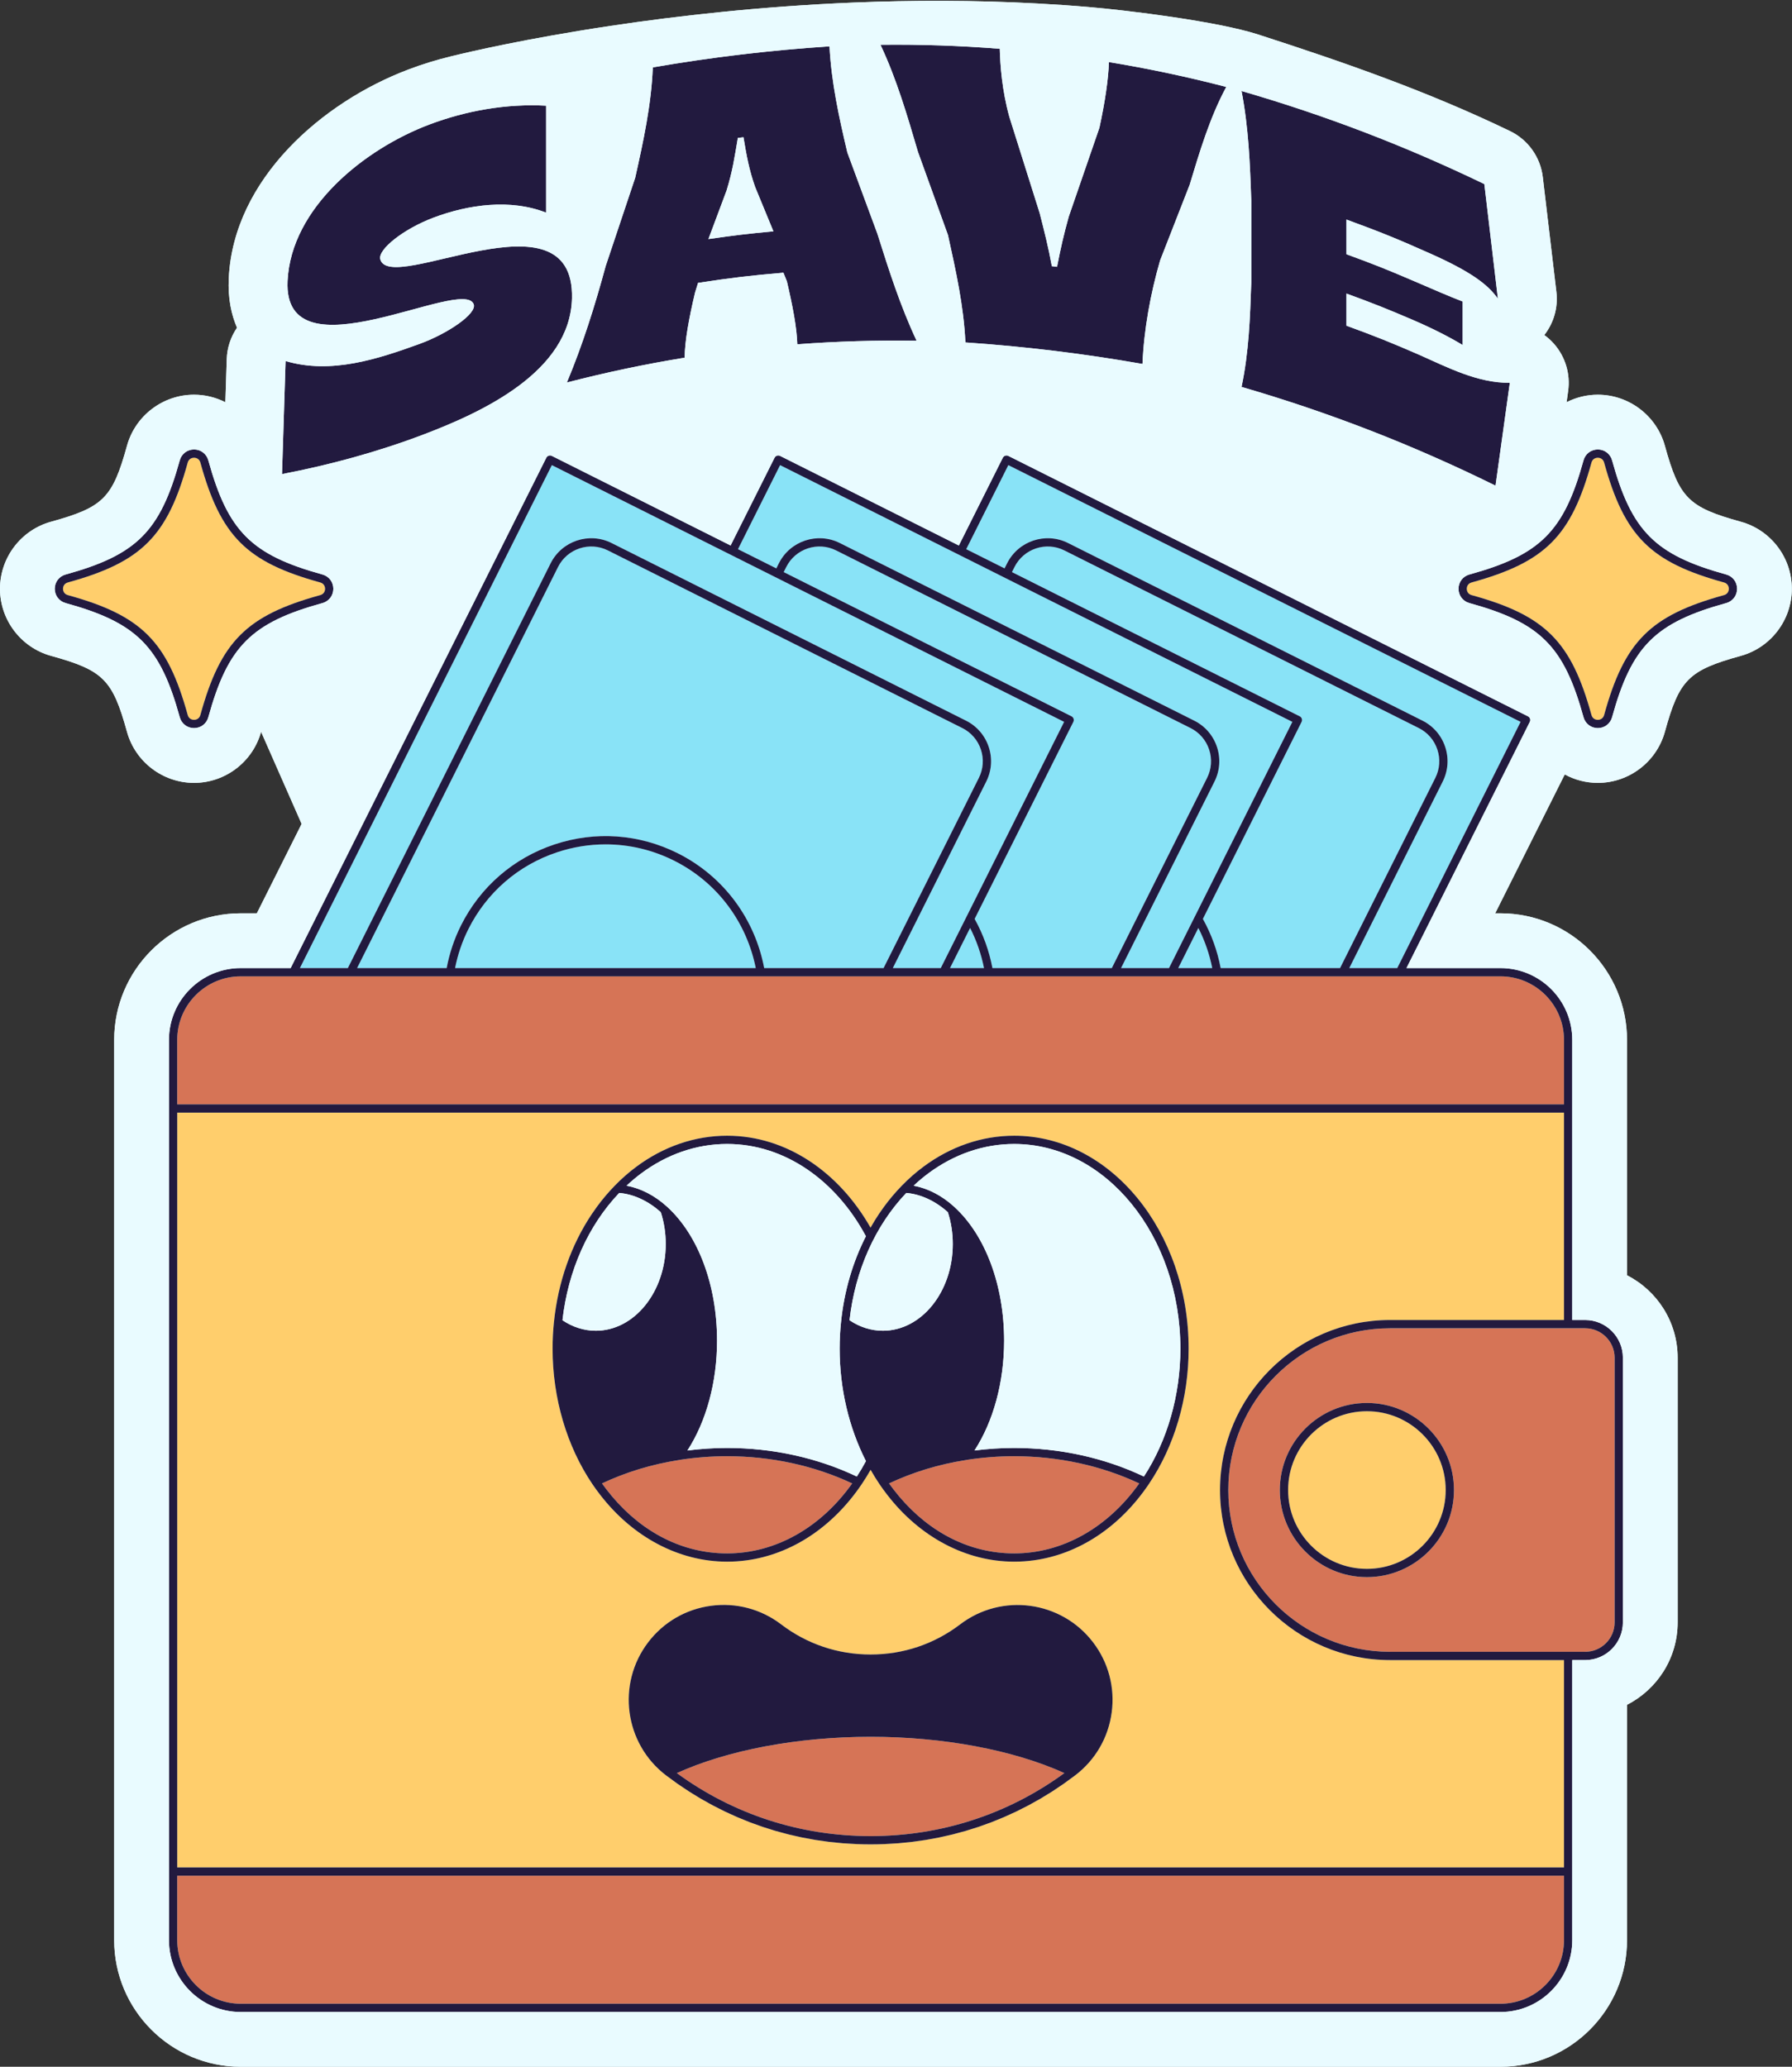
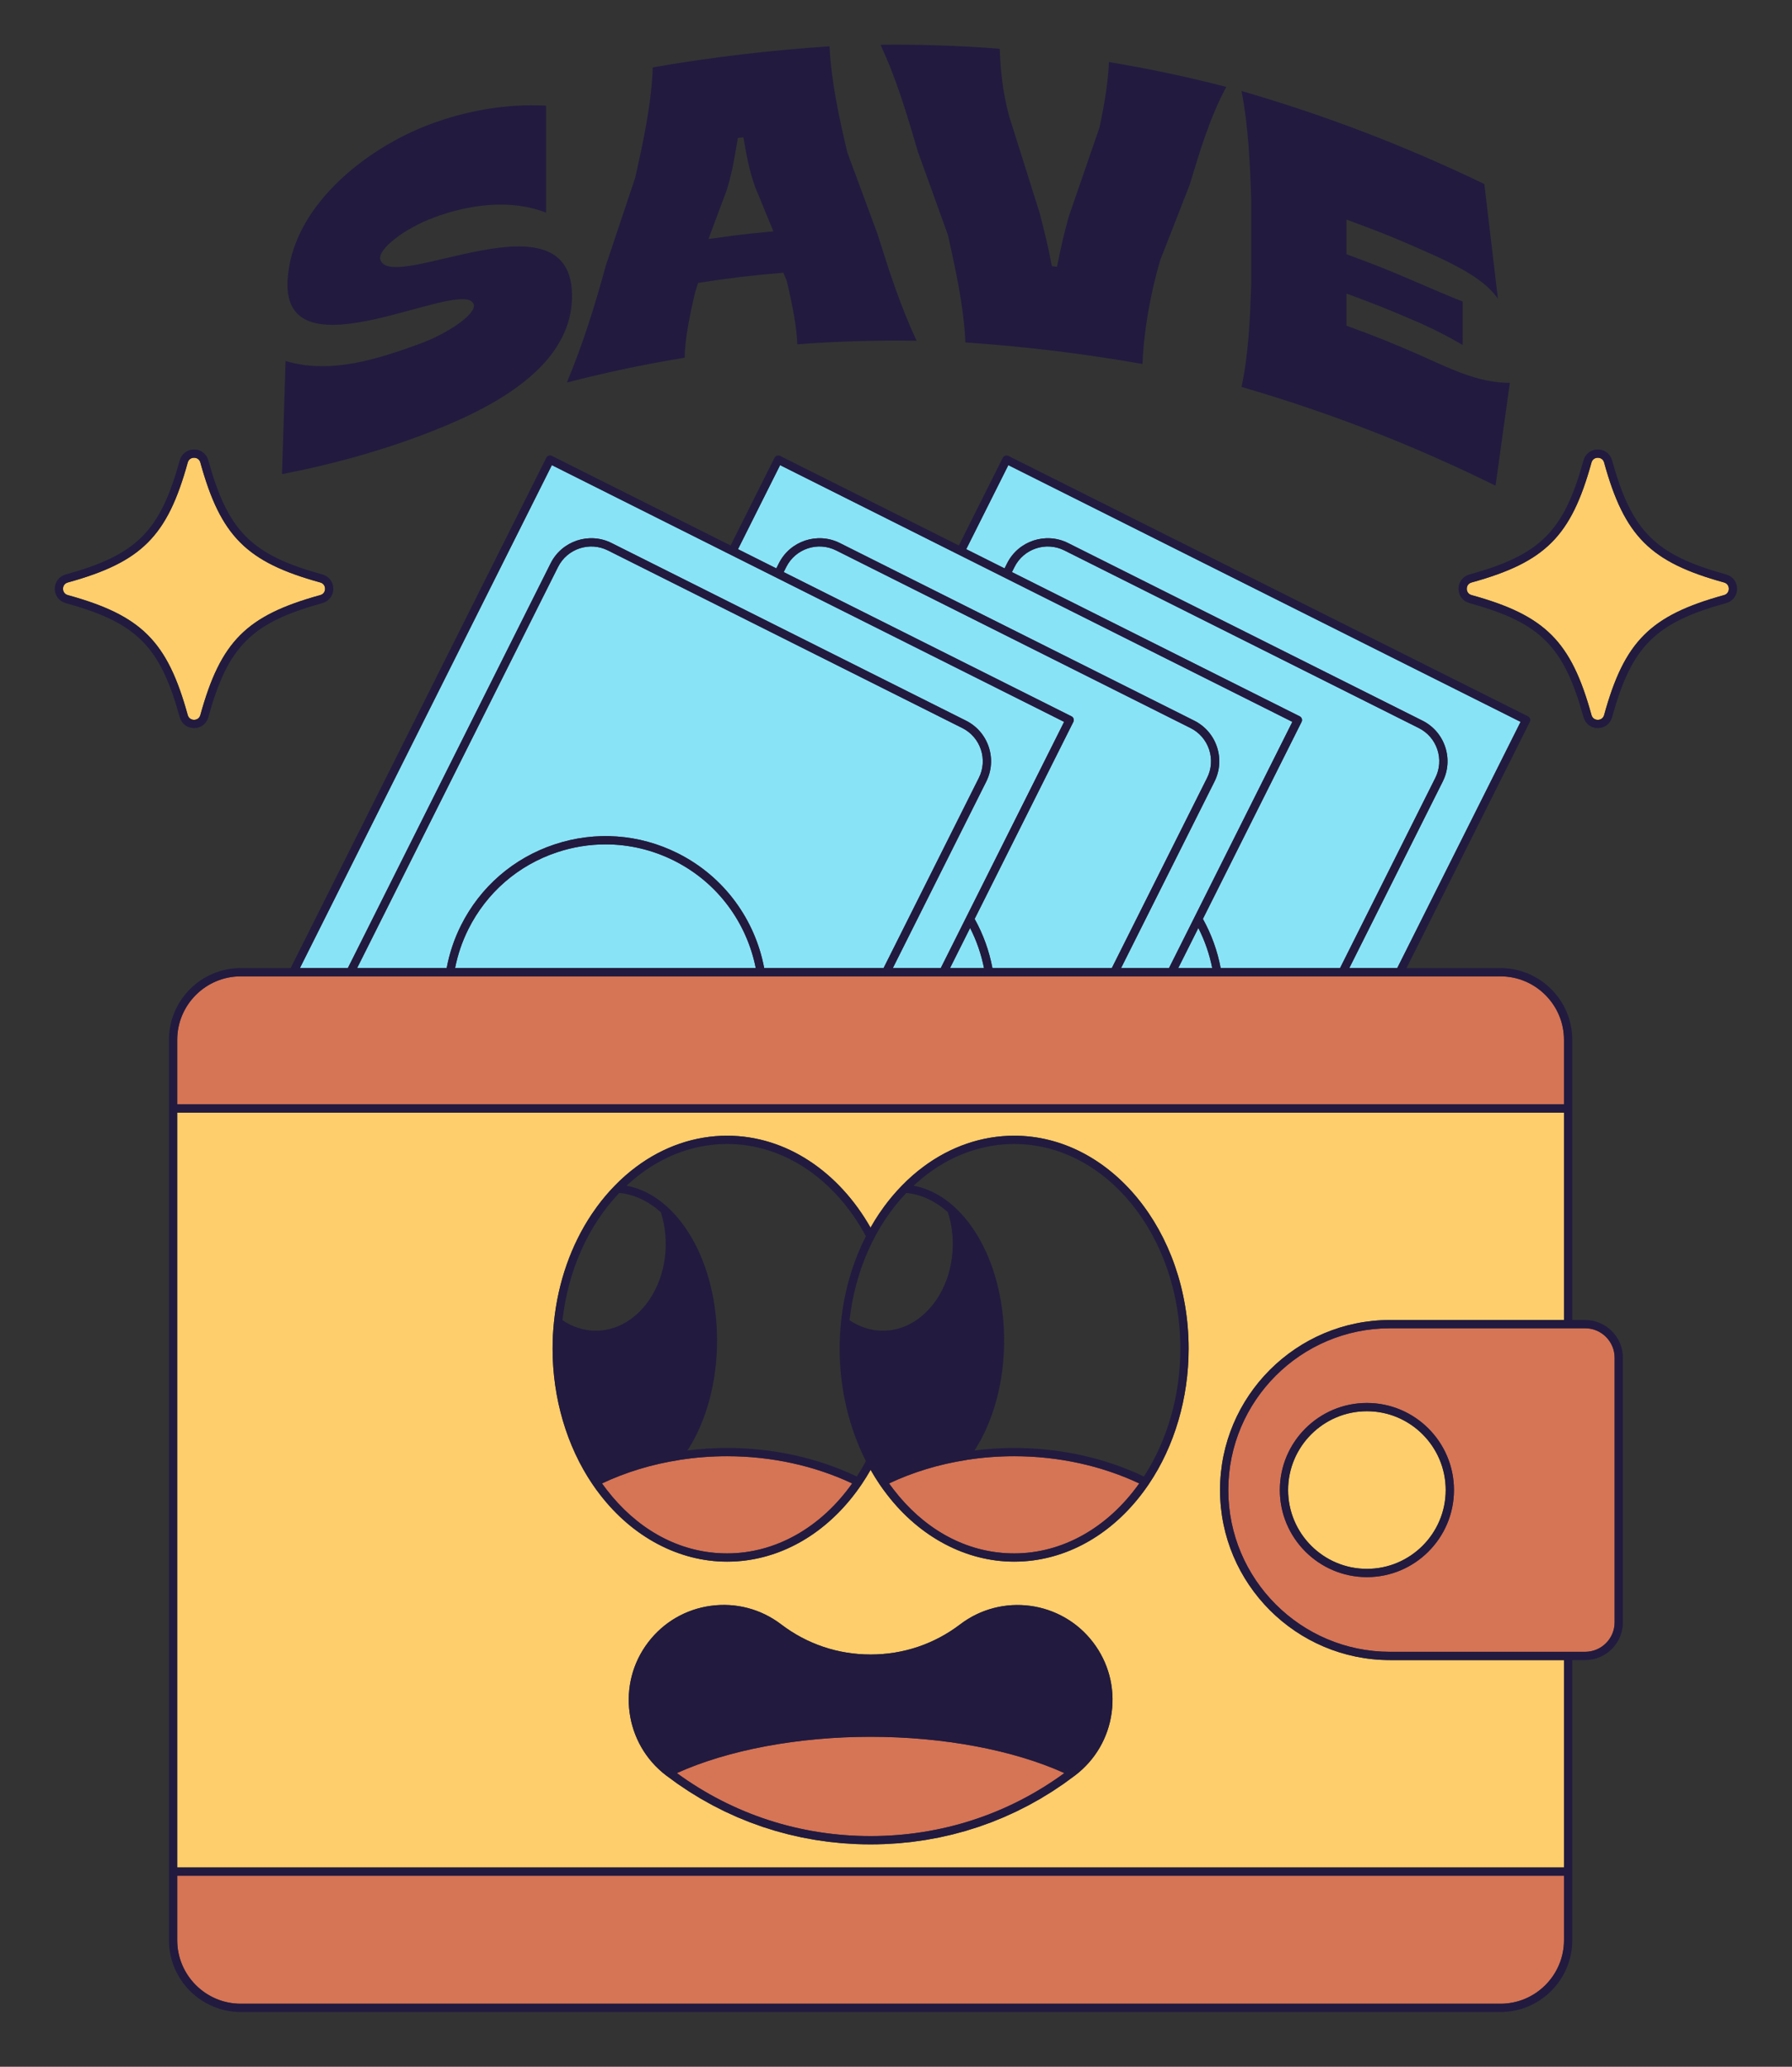
<svg xmlns="http://www.w3.org/2000/svg" height="500.2" preserveAspectRatio="xMidYMid meet" version="1.0" viewBox="0.0 -0.2 433.8 500.2" width="433.8" zoomAndPan="magnify">
  <rect x="0.0" y="-0.2" width="433.8" height="500.2" fill="#333333" stroke="none" />
  <g id="change1_1">
-     <path d="M433.759,142.301c0,7.545-5.084,14.226-12.353,16.23c-12.658,3.497-14.891,5.73-18.378,18.378 c-2.015,7.279-8.685,12.363-16.24,12.363c-2.86,0-5.597-0.732-8.001-2.043l-16.839,33.611h1.273 c16.896,0,30.637,13.741,30.637,30.627v56.978c7.27,3.706,12.258,11.261,12.258,19.956v64.039c0,8.705-4.989,16.25-12.258,19.956 v56.969c0,16.896-13.741,30.637-30.637,30.637H58.28c-16.886,0-30.637-13.741-30.637-30.637V251.467 c0-16.886,13.75-30.627,30.637-30.627h3.896l10.843-21.639l-9.817-22.292c-2.005,7.279-8.676,12.363-16.23,12.363 c-7.545,0-14.226-5.084-16.231-12.354c-3.497-12.658-5.73-14.891-18.378-18.388C5.084,156.526,0,149.845,0,142.301 c0-7.555,5.084-14.226,12.354-16.231c12.657-3.497,14.891-5.73,18.388-18.388c2.005-7.279,8.685-12.354,16.231-12.354 c2.698,0,5.283,0.656,7.583,1.825l0.333-10.424c0.086-2.756,0.969-5.398,2.49-7.612c-1.349-3.107-2.243-7.061-1.996-12.011 c1.15-23.985,22.673-42.639,43.494-50.488c3.383-1.283,6.852-2.347,10.349-3.193c0,0,0.162-0.038,0.466-0.114 c0.085-0.018,0.181-0.047,0.285-0.066c3.297-0.808,17.266-4.105,37.963-7.203c16.116-2.414,36.31-4.704,58.717-5.626 c14.102-0.57,29.078-0.608,44.463,0.228c4.077,0.219,8.182,0.494,12.306,0.846c9.493,0.789,31.327,3.49,41.089,6.643 c20.951,6.766,41.099,13.779,60.998,23.377c4.39,2.109,7.393,6.319,7.963,11.156c1.102,9.255,2.195,18.511,3.288,27.767 c0.456,3.839-0.665,7.565-2.927,10.453c0.856,0.618,1.644,1.33,2.357,2.138c2.737,3.117,3.991,7.27,3.421,11.384 c-0.124,0.912-0.257,1.824-0.38,2.737c2.29-1.16,4.865-1.815,7.555-1.815c7.555,0,14.226,5.084,16.24,12.354 c3.487,12.658,5.721,14.891,18.378,18.388C428.685,128.075,433.759,134.746,433.759,142.301z" fill="#E9FBFF" />
-   </g>
+     </g>
  <g id="change2_1">
    <path d="M368.098,174.508l-29.858,59.589h-11.609l22.612-45.129c1.316-2.626,1.53-5.607,0.604-8.395 c-0.926-2.787-2.883-5.046-5.509-6.362l-85.787-42.984c-5.419-2.712-12.04-0.516-14.755,4.905l-0.617,1.231l-9.279-4.649 l10.192-20.34L368.098,174.508z M347.455,188.071c1.077-2.148,1.252-4.587,0.494-6.867c-0.758-2.28-2.358-4.128-4.506-5.204 l-85.787-42.985c-4.434-2.22-9.85-0.422-12.072,4.014l-0.617,1.23l69.668,34.908c0.494,0.248,0.694,0.849,0.446,1.343 l-23.893,47.686c2.068,3.71,3.52,7.734,4.304,11.901h28.901L347.455,188.071z M293.453,234.096c-0.67-3.373-1.799-6.643-3.363-9.708 l-4.865,9.708H293.453z M188.842,112.373l-10.192,20.34l9.279,4.649l0.617-1.231c2.716-5.421,9.336-7.621,14.756-4.905 l85.787,42.984c2.626,1.316,4.583,3.575,5.509,6.362c0.926,2.787,0.712,5.769-0.604,8.395l-22.613,45.129h11.609l29.858-59.589 L188.842,112.373z M292.204,188.071c1.077-2.148,1.252-4.587,0.494-6.867s-2.358-4.128-4.506-5.204l-85.787-42.985 c-4.436-2.221-9.851-0.421-12.072,4.014l-0.617,1.23l69.668,34.908c0.494,0.248,0.694,0.849,0.446,1.343l-23.894,47.686 c2.068,3.71,3.519,7.734,4.304,11.901h28.901L292.204,188.071z M238.202,234.096c-0.67-3.373-1.799-6.643-3.363-9.708l-4.864,9.708 H238.202z M133.591,112.373L72.599,234.096h11.609l49.087-97.965c2.716-5.421,9.337-7.621,14.756-4.905l85.787,42.984 c2.626,1.316,4.583,3.575,5.509,6.362c0.926,2.787,0.712,5.769-0.604,8.395l-22.613,45.129h11.609l29.858-59.589L133.591,112.373z M213.892,234.096l23.061-46.025c1.077-2.148,1.252-4.587,0.494-6.867c-0.758-2.28-2.358-4.128-4.506-5.204l-85.787-42.985 c-4.436-2.221-9.851-0.421-12.072,4.014l-48.637,97.068h21.682c0.655-3.509,1.793-6.985,3.47-10.332 c4.68-9.341,12.718-16.3,22.632-19.595c9.914-3.297,20.518-2.533,29.858,2.146c11.345,5.685,18.719,16.178,20.904,27.78H213.892z M182.951,234.096c-2.159-10.862-9.115-20.658-19.759-25.991c-5.238-2.625-10.896-3.951-16.59-3.951 c-3.939,0-7.895,0.634-11.742,1.913c-9.408,3.127-17.034,9.73-21.475,18.594c-1.533,3.059-2.591,6.231-3.223,9.436H182.951z" fill="#89E3F7" />
  </g>
  <g id="change3_1">
    <path d="M42.902,453.76h335.703v15.607c0,8.48-6.899,15.38-15.38,15.38H58.282c-8.48,0-15.38-6.9-15.38-15.38V453.76 z M363.224,236.096H58.282c-8.48,0-15.38,6.896-15.38,15.371v15.607h335.703v-15.607 C378.605,242.992,371.705,236.096,363.224,236.096z M390.862,328.401v64.041c0,3.933-3.2,7.132-7.132,7.132h-47.236 c-21.589,0-39.152-17.563-39.152-39.152c0-21.589,17.564-39.152,39.152-39.152h47.236 C387.662,321.269,390.862,324.468,390.862,328.401z M351.97,360.422c0-11.621-9.455-21.076-21.076-21.076 c-11.621,0-21.076,9.455-21.076,21.076s9.455,21.076,21.076,21.076C342.515,381.498,351.97,372.043,351.97,360.422z M206.292,358.822c-9.171-4.312-19.613-6.586-30.28-6.586c-3.8,0-7.64,0.295-11.416,0.877c-0.048,0.016-0.098,0.027-0.149,0.035 c-6.603,1.021-12.896,2.929-18.724,5.673c0.357,0.5,0.723,0.989,1.104,1.478c7.19,9.348,16.748,14.754,27.104,15.394 c0.69,0.042,1.384,0.064,2.081,0.064C187.658,375.757,198.635,369.601,206.292,358.822z M275.782,358.822 c-9.17-4.312-19.612-6.586-30.279-6.586c-3.8,0-7.64,0.295-11.416,0.877c-0.048,0.016-0.098,0.027-0.149,0.035 c-6.602,1.021-12.895,2.929-18.724,5.673c0.358,0.5,0.723,0.989,1.104,1.478c7.19,9.348,16.748,14.754,27.104,15.394 c0.69,0.042,1.384,0.064,2.081,0.064C257.148,375.757,268.125,369.601,275.782,358.822z M163.847,428.926 c13.659,9.983,29.84,15.249,46.907,15.249c17.065,0,33.247-5.267,46.907-15.25c-12.353-5.595-29.325-8.784-46.907-8.784 C193.192,420.141,176.22,423.332,163.847,428.926z" fill="#D67456" />
  </g>
  <g id="change4_1">
    <path d="M42.902,269.075V451.76h335.703v-50.186h-42.111c-22.691,0-41.152-18.461-41.152-41.152 s18.461-41.152,41.152-41.152h42.111v-50.194H42.902z M269.108,414.281c-0.82,6.081-3.961,11.479-8.841,15.199h-0.001 c-0.027,0.021-0.056,0.041-0.085,0.06c-0.599,0.457-1.21,0.891-1.819,1.329c-0.294,0.212-0.581,0.434-0.878,0.642 c-0.633,0.443-1.278,0.865-1.921,1.289c-0.285,0.188-0.565,0.387-0.852,0.571c-0.633,0.406-1.276,0.789-1.918,1.176 c-0.307,0.185-0.609,0.382-0.917,0.562c-0.641,0.375-1.291,0.728-1.94,1.084c-0.318,0.175-0.631,0.361-0.952,0.531 c-0.689,0.366-1.387,0.71-2.085,1.055c-0.288,0.143-0.572,0.297-0.862,0.436c-0.724,0.348-1.457,0.672-2.19,0.998 c-0.271,0.121-0.537,0.251-0.81,0.369c-0.691,0.298-1.392,0.573-2.091,0.851c-0.321,0.127-0.637,0.267-0.96,0.39 c-0.708,0.271-1.424,0.519-2.139,0.77c-0.32,0.112-0.635,0.236-0.957,0.344c-0.689,0.232-1.385,0.44-2.081,0.653 c-0.355,0.108-0.705,0.229-1.061,0.333c-0.667,0.194-1.341,0.365-2.013,0.543c-0.39,0.103-0.777,0.218-1.169,0.315 c-0.791,0.196-1.589,0.368-2.387,0.54c-0.278,0.06-0.554,0.131-0.833,0.188c-0.8,0.164-1.607,0.303-2.413,0.443 c-0.282,0.049-0.562,0.109-0.844,0.155c-0.753,0.122-1.511,0.22-2.268,0.321c-0.342,0.046-0.68,0.103-1.023,0.145 c-0.654,0.079-1.314,0.135-1.971,0.199c-0.451,0.043-0.898,0.1-1.351,0.136c-0.63,0.051-1.265,0.078-1.899,0.114 c-0.484,0.027-0.965,0.067-1.45,0.087c-1.121,0.045-2.246,0.067-3.374,0.067c-1.129,0-2.254-0.023-3.375-0.067 c-0.507-0.02-1.009-0.061-1.514-0.091c-0.612-0.036-1.226-0.062-1.835-0.11c-0.472-0.038-0.939-0.096-1.41-0.142 c-0.638-0.062-1.278-0.116-1.913-0.193c-0.332-0.04-0.659-0.096-0.99-0.14c-0.769-0.102-1.538-0.202-2.301-0.327 c-0.264-0.043-0.525-0.099-0.789-0.145c-0.825-0.143-1.65-0.286-2.468-0.453c-0.324-0.066-0.645-0.148-0.968-0.219 c-0.752-0.163-1.505-0.324-2.252-0.509c-0.43-0.107-0.855-0.232-1.283-0.345c-0.634-0.168-1.27-0.329-1.899-0.512 c-0.378-0.11-0.751-0.238-1.127-0.354c-0.673-0.206-1.348-0.408-2.015-0.632c-0.321-0.108-0.636-0.232-0.956-0.344 c-0.715-0.251-1.432-0.499-2.14-0.77c-0.322-0.124-0.639-0.263-0.96-0.39c-0.699-0.278-1.399-0.553-2.091-0.851 c-0.272-0.117-0.538-0.248-0.809-0.368c-0.733-0.326-1.467-0.65-2.191-0.998c-0.29-0.139-0.574-0.293-0.862-0.436 c-0.698-0.345-1.396-0.689-2.085-1.055c-0.32-0.17-0.633-0.356-0.952-0.531c-0.649-0.356-1.3-0.709-1.94-1.084 c-0.309-0.181-0.611-0.378-0.918-0.562c-0.641-0.387-1.285-0.771-1.917-1.176c-0.278-0.178-0.548-0.371-0.824-0.552 c-0.653-0.43-1.307-0.858-1.95-1.308c-0.275-0.192-0.541-0.399-0.814-0.595c-0.63-0.453-1.262-0.903-1.882-1.375 c-0.03-0.019-0.059-0.039-0.085-0.06h0c-10.074-7.681-12.023-22.124-4.345-32.196c3.713-4.881,9.107-8.023,15.187-8.846 c6.09-0.822,12.141,0.774,17.032,4.502c6.261,4.765,13.744,7.283,21.641,7.283c7.911,0,15.401-2.518,21.662-7.284 c10.073-7.68,24.516-5.73,32.196,4.345C268.332,402.164,269.929,408.201,269.108,414.281z M278.099,358.989 c-7.049,10.436-17.027,16.978-27.892,18.45c-1.552,0.211-3.122,0.317-4.705,0.317c-11.614,0-22.825-5.915-30.76-16.227 c0-0.001-0.001-0.001-0.001-0.001c-0.324-0.415-0.637-0.83-0.943-1.251c-0.306-0.421-0.605-0.849-0.903-1.29 c-0.757-1.118-1.47-2.274-2.143-3.461c-0.673,1.188-1.387,2.344-2.144,3.463c-7.05,10.436-17.027,16.978-27.892,18.45 c-1.552,0.211-3.122,0.317-4.705,0.317c-11.614,0-22.825-5.915-30.76-16.227c0-0.001-0.001-0.001-0.001-0.001 c-0.324-0.415-0.636-0.83-0.943-1.251c-0.306-0.421-0.605-0.849-0.903-1.29c-6.215-9.186-9.638-20.828-9.638-32.781 c0-2.2,0.114-4.391,0.34-6.511c0.991-9.637,4.171-18.62,9.137-26.04c0.414-0.618,0.84-1.226,1.279-1.822 c1.315-1.789,2.74-3.474,4.268-5.043c1.631-1.686,3.391-3.233,5.226-4.597c6.606-4.924,14.212-7.526,21.995-7.526 c14.377,0,27.093,8.818,34.724,22.249c0.632-1.115,1.294-2.206,1.999-3.261c0.414-0.618,0.84-1.226,1.279-1.822 c1.315-1.789,2.74-3.474,4.268-5.043c1.631-1.686,3.39-3.232,5.225-4.597c6.607-4.924,14.213-7.526,21.996-7.526 c23.289,0,42.235,23.12,42.235,51.539C287.738,338.159,284.315,349.801,278.099,358.989z M349.97,360.422 c0,10.518-8.558,19.076-19.076,19.076c-10.518,0-19.076-8.558-19.076-19.076c0-10.519,8.558-19.076,19.076-19.076 C341.412,341.345,349.97,349.903,349.97,360.422z M418.508,142.299c0,0.585-0.305,1.293-1.161,1.529 c-17.86,4.928-24.1,11.168-29.028,29.028c-0.236,0.855-0.945,1.16-1.529,1.16c-0.584,0-1.293-0.305-1.529-1.16 c-4.928-17.86-11.168-24.101-29.028-29.028c-0.856-0.236-1.161-0.944-1.161-1.529c0-0.584,0.305-1.292,1.161-1.528 c17.86-4.928,24.1-11.168,29.028-29.028c0.236-0.856,0.945-1.16,1.529-1.16c0.584,0,1.292,0.305,1.529,1.16 c4.928,17.86,11.168,24.101,29.028,29.028C418.202,141.007,418.508,141.715,418.508,142.299z M48.502,172.856 c-0.236,0.855-0.945,1.16-1.529,1.16c-0.584,0-1.293-0.305-1.529-1.16c-4.928-17.86-11.168-24.101-29.028-29.028 c-0.856-0.236-1.161-0.944-1.161-1.529c0-0.584,0.305-1.292,1.161-1.528c17.86-4.928,24.1-11.168,29.028-29.028 c0.236-0.856,0.945-1.16,1.529-1.16c0.584,0,1.292,0.305,1.529,1.16c4.928,17.86,11.168,24.101,29.028,29.028 c0.855,0.236,1.161,0.944,1.161,1.528c0,0.585-0.305,1.293-1.161,1.529C59.67,148.756,53.431,154.996,48.502,172.856z" fill="#FFCE6C" />
  </g>
  <g id="change5_1">
    <path d="M102.504,104.969c-10.998,4.179-22.685,7.367-34.235,9.572c0.288-9.121,0.576-18.242,0.865-27.363 c10.975,3.271,22.349-0.494,32.37-4.124c6.886-2.495,13.991-7.351,13.17-9.613c-2.506-6.901-46.219,18.409-45.059-5.647 c0.859-17.808,18.732-31.975,34.29-37.843c8.94-3.373,18.712-5.1,28.288-4.569c0,8.628,0,17.256,0,25.885 c-8.641-3.394-18.816-1.973-27.285,1.222c-7.215,2.722-13.506,7.698-12.847,10.076c2.424,8.756,47.065-17.563,46.4,9.443 C138.021,89.799,116.692,99.578,102.504,104.969z M137.227,92.376c3.824-9.127,6.802-18.62,9.388-28.165 c2.855-8.587,4.286-12.864,7.152-21.384c1.974-8.829,3.896-17.641,4.262-26.718c14.237-2.465,28.36-4.146,42.773-5.09 c0.45,8.753,2.31,17.199,4.322,25.695c2.909,7.832,4.364,11.764,7.275,19.663c2.764,8.78,5.564,17.543,9.492,25.892 c-9.633-0.151-19.273,0.135-28.881,0.858c-0.105-3.982-1.158-9.428-2.525-15.248c-0.337-0.832-0.505-1.247-0.841-2.078 c-8.287,0.713-12.424,1.205-20.661,2.462c-0.293,0.945-0.439,1.418-0.732,2.363c-1.463,6.161-2.507,11.857-2.507,15.745 C156.152,87.935,146.634,89.94,137.227,92.376z M171.492,57.659c6.278-0.906,9.427-1.28,15.733-1.871 c-1.766-4.295-2.648-6.437-4.413-10.707c-1.469-4.139-2.099-7.646-2.834-12.061c-0.546,0.064-0.818,0.096-1.364,0.163 c-0.839,4.91-1.259,7.927-2.725,12.722C174.129,50.593,173.25,52.945,171.492,57.659z M229.485,56.698 c1.888,8.566,3.819,17.178,4.215,25.977c14.452,0.982,28.606,2.703,42.868,5.21c0.335-8.288,1.954-17.097,4.261-25.039 c2.865-7.351,4.294-11.009,7.148-18.293c2.441-8.076,4.855-16.237,8.87-23.713c-9.371-2.438-18.853-4.446-28.407-6.017 c-0.105,3.973-0.939,9.666-2.298,15.898c-2.483,7.176-4.959,14.354-7.428,21.535c-1.257,4.54-1.886,7.325-2.83,12.119 c-0.503-0.062-0.755-0.093-1.258-0.153c-0.839-4.602-1.783-8.293-2.938-12.819c-2.44-7.782-4.892-15.56-7.355-23.334 c-1.787-6.499-2.209-12.462-2.314-16.459c-9.604-0.762-19.243-1.086-28.877-0.973c3.917,8.303,6.485,17.129,9.07,25.907 C225.12,44.571,226.576,48.602,229.485,56.698z M300.546,93.443c21.389,6.223,41.503,14.048,61.484,23.896 c1.156-8.298,2.311-16.597,3.463-24.896c-7.756,0.09-15.023-3.709-22.011-6.808c-6.95-3.021-10.46-4.424-17.537-7.012v-7.776 c6.473,2.368,9.687,3.642,16.055,6.372c4.647,1.993,9.055,4.236,12.078,6.093V72.774c-3.022-1.141-7.43-3.077-12.078-5.07 c-6.368-2.73-9.581-4.005-16.055-6.373v-8.39c8.202,3,12.266,4.646,20.296,8.228c9.644,4.303,13.956,7.443,16.366,10.938 c-1.093-9.254-2.188-18.508-3.284-27.761c-19.127-9.219-38.386-16.605-58.778-22.521c1.695,8.769,2.06,17.64,2.358,26.538v19.848 C302.615,76.669,302.316,85.132,300.546,93.443z M370.333,174.51l-29.857,59.587h22.748c9.583,0,17.38,7.793,17.38,17.371v67.802 h3.124c5.036,0,9.132,4.097,9.132,9.132v64.041c0,5.035-4.097,9.132-9.132,9.132h-3.124v67.793c0,9.583-7.797,17.38-17.38,17.38 H58.282c-9.583,0-17.38-7.797-17.38-17.38V251.468c0-9.578,7.796-17.371,17.38-17.371h12.081l61.888-123.514 c0.119-0.237,0.327-0.417,0.579-0.501c0.251-0.083,0.526-0.063,0.763,0.055l43.27,21.681l10.64-21.234 c0.119-0.237,0.327-0.417,0.579-0.501c0.252-0.083,0.527-0.063,0.763,0.055l43.27,21.681l10.64-21.234 c0.119-0.237,0.327-0.417,0.579-0.501c0.252-0.083,0.527-0.063,0.763,0.055l125.793,63.03 C370.381,173.415,370.581,174.015,370.333,174.51z M390.862,328.401c0-3.933-3.2-7.132-7.132-7.132h-47.236 c-21.589,0-39.152,17.564-39.152,39.152c0,21.589,17.564,39.152,39.152,39.152h47.236c3.933,0,7.132-3.199,7.132-7.132V328.401z M378.605,319.269v-50.194H42.902V451.76h335.703v-50.186h-42.111c-22.691,0-41.152-18.461-41.152-41.152 s18.461-41.152,41.152-41.152H378.605z M378.605,453.76H42.902v15.607c0,8.48,6.899,15.38,15.38,15.38h304.943 c8.481,0,15.38-6.9,15.38-15.38V453.76z M378.605,251.468c0-8.476-6.899-15.371-15.38-15.371H58.282 c-8.48,0-15.38,6.896-15.38,15.371v15.607h335.703V251.468z M110.162,234.096h72.789c-2.159-10.862-9.115-20.658-19.759-25.991 c-5.238-2.625-10.896-3.951-16.59-3.951c-3.939,0-7.895,0.634-11.742,1.913c-9.408,3.127-17.034,9.73-21.475,18.594 C111.852,227.719,110.794,230.892,110.162,234.096z M184.991,234.096h28.901l23.061-46.025c1.077-2.148,1.252-4.587,0.494-6.867 c-0.758-2.28-2.358-4.128-4.506-5.204l-85.787-42.985c-4.436-2.221-9.851-0.421-12.072,4.014l-48.637,97.068h21.682 c0.655-3.509,1.793-6.985,3.47-10.332c4.68-9.341,12.718-16.3,22.632-19.595c9.914-3.297,20.518-2.533,29.858,2.146 C175.432,212.001,182.806,222.494,184.991,234.096z M234.839,224.388l-4.864,9.708h8.228 C237.532,230.723,236.402,227.454,234.839,224.388z M240.242,234.096h28.901l23.061-46.025c1.077-2.148,1.252-4.587,0.494-6.867 s-2.358-4.128-4.506-5.204l-85.787-42.985c-4.436-2.221-9.851-0.421-12.072,4.014l-0.617,1.23l69.668,34.908 c0.494,0.248,0.694,0.849,0.446,1.343l-23.894,47.686C238.006,225.905,239.457,229.929,240.242,234.096z M290.09,224.388 l-4.865,9.708h8.228C292.783,230.723,291.653,227.454,290.09,224.388z M295.493,234.096h28.901l23.062-46.025 c1.077-2.148,1.252-4.587,0.494-6.867c-0.758-2.28-2.358-4.128-4.506-5.204l-85.787-42.985c-4.434-2.22-9.85-0.422-12.072,4.014 l-0.617,1.23l69.668,34.908c0.494,0.248,0.694,0.849,0.446,1.343l-23.893,47.686C293.257,225.905,294.708,229.929,295.493,234.096z M188.842,112.373l-10.192,20.34l9.279,4.649l0.617-1.231c2.716-5.421,9.336-7.621,14.756-4.905l85.787,42.984 c2.626,1.316,4.583,3.575,5.509,6.362c0.926,2.787,0.712,5.769-0.604,8.395l-22.613,45.129h11.609l29.858-59.589L188.842,112.373z M133.591,112.373L72.599,234.096h11.609l49.087-97.965c2.716-5.421,9.337-7.621,14.756-4.905l85.787,42.984 c2.626,1.316,4.583,3.575,5.509,6.362c0.926,2.787,0.712,5.769-0.604,8.395l-22.613,45.129h11.609l29.858-59.589L133.591,112.373z M338.24,234.096l29.858-59.589l-124.005-62.135l-10.192,20.34l9.279,4.649l0.617-1.231c2.715-5.421,9.336-7.617,14.755-4.905 l85.787,42.984c2.626,1.316,4.582,3.575,5.509,6.362c0.926,2.787,0.712,5.769-0.604,8.395l-22.612,45.129H338.24z M351.97,360.422 c0,11.621-9.455,21.076-21.076,21.076c-11.621,0-21.076-9.455-21.076-21.076s9.455-21.076,21.076-21.076 C342.515,339.345,351.97,348.801,351.97,360.422z M349.97,360.422c0-10.519-8.558-19.076-19.076-19.076 c-10.518,0-19.076,8.558-19.076,19.076c0,10.518,8.558,19.076,19.076,19.076C341.412,379.498,349.97,370.94,349.97,360.422z M287.738,326.206c0,11.953-3.423,23.596-9.639,32.783c-7.049,10.436-17.027,16.978-27.892,18.45 c-1.552,0.211-3.122,0.317-4.705,0.317c-11.614,0-22.825-5.915-30.76-16.227c0-0.001-0.001-0.001-0.001-0.001 c-0.324-0.415-0.637-0.83-0.943-1.251c-0.306-0.421-0.605-0.849-0.903-1.29c-0.757-1.118-1.47-2.274-2.143-3.461 c-0.673,1.188-1.387,2.344-2.144,3.463c-7.05,10.436-17.027,16.978-27.892,18.45c-1.552,0.211-3.122,0.317-4.705,0.317 c-11.614,0-22.825-5.915-30.76-16.227c0-0.001-0.001-0.001-0.001-0.001c-0.324-0.415-0.636-0.83-0.943-1.251 c-0.306-0.421-0.605-0.849-0.903-1.29c-6.215-9.186-9.638-20.828-9.638-32.781c0-2.2,0.114-4.391,0.34-6.511 c0.991-9.637,4.171-18.62,9.137-26.04c0.414-0.618,0.84-1.226,1.279-1.822c1.315-1.789,2.74-3.474,4.268-5.043 c1.631-1.686,3.391-3.233,5.226-4.597c6.606-4.924,14.212-7.526,21.995-7.526c14.377,0,27.093,8.818,34.724,22.249 c0.632-1.115,1.294-2.206,1.999-3.261c0.414-0.618,0.84-1.226,1.279-1.822c1.315-1.789,2.74-3.474,4.268-5.043 c1.631-1.686,3.39-3.232,5.225-4.597c6.607-4.924,14.213-7.526,21.996-7.526C268.791,274.667,287.738,297.787,287.738,326.206z M245.503,276.667c-7.349,0-14.542,2.466-20.801,7.131c-1.22,0.907-2.402,1.903-3.535,2.966c3.474,0.649,6.836,2.378,9.824,5.101 c7.565,6.896,12.081,19.018,12.081,32.426c0,9.982-2.598,19.511-7.172,26.56c3.19-0.401,6.409-0.614,9.604-0.614 c11.068,0,21.902,2.393,31.405,6.914c5.695-8.748,8.831-19.694,8.831-30.944C285.738,298.889,267.689,276.667,245.503,276.667z M275.782,358.822c-9.17-4.312-19.612-6.586-30.279-6.586c-3.8,0-7.64,0.295-11.416,0.877c-0.048,0.016-0.098,0.027-0.149,0.035 c-6.602,1.021-12.895,2.929-18.724,5.673c0.358,0.5,0.723,0.989,1.104,1.478c7.19,9.348,16.748,14.754,27.104,15.394 c0.69,0.042,1.384,0.064,2.081,0.064C257.148,375.757,268.125,369.601,275.782,358.822z M206.292,358.822 c-9.171-4.312-19.613-6.586-30.28-6.586c-3.8,0-7.64,0.295-11.416,0.877c-0.048,0.016-0.098,0.027-0.149,0.035 c-6.603,1.021-12.896,2.929-18.724,5.673c0.357,0.5,0.723,0.989,1.104,1.478c7.19,9.348,16.748,14.754,27.104,15.394 c0.69,0.042,1.384,0.064,2.081,0.064C187.658,375.757,198.635,369.601,206.292,358.822z M144.235,321.867 c9.33,0,16.921-9.409,16.921-20.976c0-2.692-0.402-5.289-1.196-7.721c-3.07-2.736-6.533-4.337-10.058-4.652 c-7.529,7.897-12.392,18.798-13.743,30.804C138.622,320.989,141.402,321.867,144.235,321.867z M209.622,353.417 c-4.13-8.116-6.364-17.562-6.364-27.212c0-2.197,0.115-4.388,0.34-6.511c0.764-7.427,2.835-14.461,6.015-20.695 c-7.203-13.441-19.572-22.333-33.601-22.333c-7.349,0-14.541,2.466-20.801,7.131c-1.221,0.906-2.402,1.903-3.536,2.966 c3.474,0.65,6.835,2.378,9.824,5.101c7.565,6.896,12.081,19.018,12.081,32.426c0,9.982-2.598,19.511-7.172,26.56 c3.19-0.401,6.409-0.614,9.604-0.614c11.067,0,21.902,2.393,31.405,6.914C208.202,355.946,208.937,354.7,209.622,353.417z M205.65,319.322c2.462,1.667,5.242,2.545,8.075,2.545c9.33,0,16.921-9.409,16.921-20.976c0-2.692-0.402-5.289-1.196-7.721 c-3.069-2.736-6.533-4.337-10.058-4.652C211.864,296.416,207.001,307.316,205.65,319.322z M264.612,397.284 c3.721,4.88,5.317,10.917,4.497,16.997c-0.82,6.081-3.961,11.479-8.841,15.199h-0.001c-0.027,0.021-0.056,0.041-0.085,0.06 c-0.599,0.457-1.21,0.891-1.819,1.329c-0.294,0.212-0.581,0.434-0.878,0.642c-0.633,0.443-1.278,0.865-1.921,1.289 c-0.285,0.188-0.565,0.387-0.852,0.571c-0.633,0.406-1.276,0.789-1.918,1.176c-0.307,0.185-0.609,0.382-0.917,0.562 c-0.641,0.375-1.291,0.728-1.94,1.084c-0.318,0.175-0.631,0.361-0.952,0.531c-0.689,0.366-1.387,0.71-2.085,1.055 c-0.288,0.143-0.572,0.297-0.862,0.436c-0.724,0.348-1.457,0.672-2.19,0.998c-0.271,0.121-0.537,0.251-0.81,0.369 c-0.691,0.298-1.392,0.573-2.091,0.851c-0.321,0.127-0.637,0.267-0.96,0.39c-0.708,0.271-1.424,0.519-2.139,0.77 c-0.32,0.112-0.635,0.236-0.957,0.344c-0.689,0.232-1.385,0.44-2.081,0.653c-0.355,0.108-0.705,0.229-1.061,0.333 c-0.667,0.194-1.341,0.365-2.013,0.543c-0.39,0.103-0.777,0.218-1.169,0.315c-0.791,0.196-1.589,0.368-2.387,0.54 c-0.278,0.06-0.554,0.131-0.833,0.188c-0.8,0.164-1.607,0.303-2.413,0.443c-0.282,0.049-0.562,0.109-0.844,0.155 c-0.753,0.122-1.511,0.22-2.268,0.321c-0.342,0.046-0.68,0.103-1.023,0.145c-0.654,0.079-1.314,0.135-1.971,0.199 c-0.451,0.043-0.898,0.1-1.351,0.136c-0.63,0.051-1.265,0.078-1.899,0.114c-0.484,0.027-0.965,0.067-1.45,0.087 c-1.121,0.045-2.246,0.067-3.374,0.067c-1.129,0-2.254-0.023-3.375-0.067c-0.507-0.02-1.009-0.061-1.514-0.091 c-0.612-0.036-1.226-0.062-1.835-0.11c-0.472-0.038-0.939-0.096-1.41-0.142c-0.638-0.062-1.278-0.116-1.913-0.193 c-0.332-0.04-0.659-0.096-0.99-0.14c-0.769-0.102-1.538-0.202-2.301-0.327c-0.264-0.043-0.525-0.099-0.789-0.145 c-0.825-0.143-1.65-0.286-2.468-0.453c-0.324-0.066-0.645-0.148-0.968-0.219c-0.752-0.163-1.505-0.324-2.252-0.509 c-0.43-0.107-0.855-0.232-1.283-0.345c-0.634-0.168-1.27-0.329-1.899-0.512c-0.378-0.11-0.751-0.238-1.127-0.354 c-0.673-0.206-1.348-0.408-2.015-0.632c-0.321-0.108-0.636-0.232-0.956-0.344c-0.715-0.251-1.432-0.499-2.14-0.77 c-0.322-0.124-0.639-0.263-0.96-0.39c-0.699-0.278-1.399-0.553-2.091-0.851c-0.272-0.117-0.538-0.248-0.809-0.368 c-0.733-0.326-1.467-0.65-2.191-0.998c-0.29-0.139-0.574-0.293-0.862-0.436c-0.698-0.345-1.396-0.689-2.085-1.055 c-0.32-0.17-0.633-0.356-0.952-0.531c-0.649-0.356-1.3-0.709-1.94-1.084c-0.309-0.181-0.611-0.378-0.918-0.562 c-0.641-0.387-1.285-0.771-1.917-1.176c-0.278-0.178-0.548-0.371-0.824-0.552c-0.653-0.43-1.307-0.858-1.95-1.308 c-0.275-0.192-0.541-0.399-0.814-0.595c-0.63-0.453-1.262-0.903-1.882-1.375c-0.03-0.019-0.059-0.039-0.085-0.06h0 c-10.074-7.681-12.023-22.124-4.345-32.196c3.713-4.881,9.107-8.023,15.187-8.846c6.09-0.822,12.141,0.774,17.032,4.502 c6.261,4.765,13.744,7.283,21.641,7.283c7.911,0,15.401-2.518,21.662-7.284C242.489,385.26,256.932,387.209,264.612,397.284z M210.754,420.141c-17.562,0-34.534,3.19-46.907,8.785c13.659,9.983,29.84,15.249,46.907,15.249c17.065,0,33.247-5.267,46.907-15.25 C245.307,423.331,228.336,420.141,210.754,420.141z M420.508,142.299c0,1.634-1.057,3.023-2.629,3.457 c-17.204,4.747-22.885,10.429-27.632,27.632c-0.434,1.572-1.823,2.629-3.457,2.629c-1.634,0-3.023-1.057-3.457-2.629 c-4.747-17.203-10.429-22.885-27.632-27.632c-1.572-0.434-2.629-1.823-2.629-3.457c0-1.633,1.057-3.022,2.629-3.456 c17.204-4.747,22.885-10.429,27.632-27.632c0.434-1.572,1.823-2.629,3.457-2.629c1.633,0,3.022,1.057,3.457,2.629 c4.747,17.203,10.429,22.885,27.632,27.632C419.451,139.276,420.508,140.666,420.508,142.299z M418.508,142.299 c0-0.584-0.305-1.292-1.161-1.528c-17.86-4.928-24.1-11.168-29.028-29.028c-0.236-0.856-0.945-1.16-1.529-1.16 c-0.584,0-1.293,0.305-1.529,1.16c-4.928,17.86-11.168,24.101-29.028,29.028c-0.856,0.236-1.161,0.944-1.161,1.528 c0,0.585,0.305,1.293,1.161,1.529c17.86,4.928,24.1,11.168,29.028,29.028c0.236,0.855,0.945,1.16,1.529,1.16 c0.584,0,1.292-0.305,1.529-1.16c4.928-17.86,11.168-24.101,29.028-29.028C418.202,143.592,418.508,142.884,418.508,142.299z M78.063,145.756c-17.204,4.747-22.886,10.429-27.633,27.632c-0.434,1.572-1.823,2.629-3.457,2.629 c-1.634,0-3.023-1.057-3.457-2.629c-4.747-17.203-10.429-22.885-27.632-27.632c-1.572-0.434-2.629-1.823-2.629-3.457 c0-1.633,1.057-3.022,2.629-3.456c17.204-4.747,22.885-10.429,27.632-27.632c0.434-1.572,1.823-2.629,3.457-2.629 c1.633,0,3.022,1.057,3.457,2.629c4.747,17.203,10.429,22.885,27.633,27.632c1.572,0.434,2.628,1.823,2.628,3.456 C80.691,143.932,79.635,145.322,78.063,145.756z M48.502,172.856c4.928-17.86,11.168-24.101,29.028-29.028 c0.855-0.236,1.161-0.944,1.161-1.529c0-0.584-0.305-1.292-1.161-1.528c-17.86-4.928-24.1-11.168-29.028-29.028 c-0.236-0.856-0.945-1.16-1.529-1.16c-0.584,0-1.293,0.305-1.529,1.16c-4.928,17.86-11.168,24.101-29.028,29.028 c-0.856,0.236-1.161,0.944-1.161,1.528c0,0.585,0.305,1.293,1.161,1.529c17.86,4.928,24.1,11.168,29.028,29.028 c0.236,0.855,0.945,1.16,1.529,1.16C47.557,174.016,48.266,173.712,48.502,172.856z" fill="#221A3F" />
  </g>
  <g id="change1_2">
-     <path d="M187.225,55.788c-6.306,0.591-9.455,0.965-15.733,1.871c1.758-4.714,2.637-7.065,4.398-11.755 c1.466-4.795,1.886-7.812,2.725-12.722c0.545-0.066,0.818-0.099,1.364-0.163c0.735,4.416,1.364,7.922,2.834,12.061 C184.577,49.351,185.459,51.493,187.225,55.788z M433.759,142.301c0,7.545-5.084,14.226-12.353,16.23 c-12.658,3.497-14.891,5.73-18.378,18.378c-2.015,7.279-8.685,12.363-16.24,12.363c-2.86,0-5.597-0.732-8.001-2.043l-16.839,33.611 h1.273c16.896,0,30.637,13.741,30.637,30.627v56.978c7.27,3.706,12.259,11.261,12.259,19.956v64.038 c0,8.705-4.989,16.25-12.259,19.956v56.969c0,16.896-13.741,30.637-30.637,30.637H58.28c-16.886,0-30.637-13.741-30.637-30.637 V251.467c0-16.886,13.75-30.627,30.637-30.627h3.896l10.843-21.639l-9.817-22.292c-2.005,7.279-8.676,12.363-16.23,12.363 c-7.545,0-14.226-5.084-16.231-12.354c-3.497-12.658-5.73-14.891-18.378-18.388C5.084,156.526,0,149.845,0,142.301 c0-7.555,5.084-14.226,12.354-16.231c12.657-3.497,14.891-5.73,18.388-18.388c2.005-7.279,8.685-12.354,16.231-12.354 c2.698,0,5.283,0.656,7.583,1.825l0.332-10.424c0.086-2.756,0.969-5.398,2.49-7.612c-1.349-3.107-2.243-7.061-1.996-12.011 c1.15-23.985,22.673-42.639,43.494-50.488c3.383-1.283,6.851-2.347,10.349-3.193c0,0,0.162-0.038,0.466-0.114 c0.085-0.019,0.18-0.047,0.285-0.066c3.297-0.808,17.266-4.105,37.963-7.203c16.116-2.414,36.31-4.704,58.717-5.626 c14.102-0.57,29.078-0.608,44.463,0.228c4.077,0.219,8.182,0.494,12.306,0.846c9.493,0.789,31.327,3.49,41.089,6.643 c20.951,6.766,41.099,13.779,60.998,23.376c4.39,2.109,7.393,6.319,7.963,11.156c1.103,9.255,2.195,18.511,3.288,27.767 c0.456,3.839-0.665,7.564-2.927,10.453c0.855,0.618,1.644,1.33,2.357,2.138c2.736,3.117,3.991,7.27,3.421,11.384 c-0.124,0.912-0.257,1.824-0.38,2.737c2.29-1.16,4.865-1.815,7.555-1.815c7.555,0,14.226,5.084,16.24,12.354 c3.487,12.658,5.721,14.891,18.378,18.388C428.685,128.075,433.759,134.746,433.759,142.301z M302.904,48.364v19.848 c-0.289,8.457-0.588,16.92-2.358,25.231c21.389,6.223,41.503,14.048,61.484,23.896c1.156-8.298,2.311-16.597,3.463-24.896 c-7.756,0.09-15.023-3.709-22.011-6.808c-6.95-3.021-10.46-4.424-17.537-7.012v-7.776c6.473,2.368,9.687,3.642,16.055,6.372 c4.647,1.993,9.055,4.236,12.078,6.093V72.774c-3.022-1.141-7.43-3.077-12.078-5.07c-6.368-2.73-9.581-4.005-16.055-6.373v-8.39 c8.202,3,12.266,4.646,20.296,8.228c9.644,4.303,13.956,7.443,16.366,10.938c-1.093-9.254-2.188-18.508-3.284-27.761 c-19.127-9.219-38.386-16.605-58.778-22.521C302.241,30.595,302.606,39.466,302.904,48.364z M213.14,10.635 c3.917,8.303,6.485,17.129,9.07,25.907c2.911,8.029,4.366,12.061,7.275,20.156c1.888,8.566,3.819,17.178,4.215,25.977 c14.452,0.982,28.606,2.703,42.868,5.21c0.335-8.288,1.954-17.097,4.261-25.039c2.865-7.351,4.294-11.009,7.148-18.293 c2.441-8.076,4.855-16.237,8.87-23.713c-9.371-2.438-18.853-4.446-28.407-6.017c-0.105,3.973-0.939,9.666-2.298,15.898 c-2.483,7.176-4.959,14.354-7.428,21.535c-1.257,4.54-1.886,7.325-2.83,12.119c-0.503-0.062-0.755-0.093-1.258-0.153 c-0.839-4.602-1.783-8.293-2.938-12.819c-2.44-7.782-4.892-15.56-7.355-23.334c-1.787-6.499-2.209-12.462-2.314-16.459 C232.413,10.846,222.774,10.522,213.14,10.635z M146.615,64.212c-2.586,9.544-5.564,19.038-9.388,28.165 c9.407-2.437,18.925-4.441,28.516-6.005c0-3.888,1.044-9.584,2.507-15.745c0.292-0.946,0.439-1.419,0.732-2.363 c8.238-1.256,12.374-1.749,20.661-2.462c0.336,0.831,0.505,1.246,0.841,2.078c1.367,5.82,2.42,11.266,2.525,15.248 c9.607-0.724,19.247-1.01,28.881-0.858c-3.928-8.349-6.728-17.112-9.492-25.892c-2.91-7.898-4.365-11.831-7.275-19.663 c-2.011-8.496-3.871-16.941-4.322-25.695c-14.413,0.945-28.536,2.625-42.773,5.09c-0.365,9.077-2.287,17.889-4.262,26.718 C150.901,51.348,149.47,55.625,146.615,64.212z M68.269,114.541c11.55-2.205,23.236-5.393,34.235-9.572 c14.188-5.392,35.517-15.171,35.955-32.963c0.665-27.006-43.976-0.687-46.4-9.443c-0.658-2.377,5.633-7.354,12.847-10.076 c8.47-3.195,18.645-4.615,27.285-1.222c0-8.628,0-17.256,0-25.885c-9.576-0.531-19.348,1.196-28.288,4.569 c-15.557,5.869-33.431,20.035-34.29,37.843c-1.16,24.057,42.552-1.254,45.059,5.647c0.821,2.262-6.284,7.118-13.17,9.613 c-10.021,3.63-21.395,7.395-32.37,4.124C68.846,96.299,68.557,105.42,68.269,114.541z M78.063,145.756 c1.572-0.434,2.628-1.823,2.628-3.457c0-1.633-1.056-3.022-2.628-3.456c-17.204-4.747-22.886-10.429-27.633-27.632 c-0.434-1.572-1.823-2.629-3.457-2.629c-1.634,0-3.023,1.057-3.457,2.629c-4.747,17.203-10.429,22.885-27.632,27.632 c-1.572,0.434-2.629,1.823-2.629,3.456c0,1.634,1.057,3.023,2.629,3.457c17.204,4.747,22.885,10.429,27.632,27.632 c0.434,1.572,1.823,2.629,3.457,2.629c1.633,0,3.022-1.057,3.457-2.629C55.177,156.184,60.859,150.503,78.063,145.756z M369.887,173.167l-125.793-63.03c-0.236-0.118-0.511-0.138-0.763-0.055c-0.251,0.084-0.46,0.264-0.579,0.501l-10.64,21.234 l-43.27-21.681c-0.236-0.118-0.511-0.138-0.763-0.055c-0.251,0.084-0.46,0.264-0.579,0.501l-10.64,21.234l-43.27-21.681 c-0.237-0.118-0.512-0.138-0.763-0.055c-0.251,0.084-0.46,0.264-0.579,0.501L70.362,234.096H58.282 c-9.583,0-17.38,7.793-17.38,17.371v217.899c0,9.583,7.796,17.38,17.38,17.38h304.943c9.583,0,17.38-7.797,17.38-17.38v-67.793 h3.124c5.036,0,9.132-4.097,9.132-9.132v-64.041c0-5.035-4.097-9.132-9.132-9.132h-3.124v-67.802c0-9.578-7.797-17.371-17.38-17.371 h-22.748l29.857-59.587C370.581,174.015,370.381,173.415,369.887,173.167z M420.508,142.299c0-1.633-1.057-3.022-2.629-3.456 c-17.204-4.747-22.885-10.429-27.632-27.632c-0.434-1.572-1.823-2.629-3.457-2.629c-1.634,0-3.023,1.057-3.457,2.629 c-4.747,17.203-10.429,22.885-27.632,27.632c-1.572,0.434-2.629,1.823-2.629,3.456c0,1.634,1.057,3.023,2.629,3.457 c17.204,4.747,22.885,10.429,27.632,27.632c0.434,1.572,1.823,2.629,3.457,2.629c1.633,0,3.022-1.057,3.457-2.629 c4.747-17.203,10.429-22.885,27.632-27.632C419.451,145.322,420.508,143.932,420.508,142.299z M203.258,326.206 c0-2.197,0.115-4.388,0.34-6.511c0.764-7.427,2.835-14.461,6.015-20.695c-7.203-13.441-19.572-22.333-33.601-22.333 c-7.349,0-14.541,2.466-20.801,7.131c-1.221,0.906-2.402,1.903-3.536,2.966c3.474,0.65,6.835,2.378,9.824,5.101 c7.565,6.896,12.081,19.018,12.081,32.426c0,9.982-2.598,19.511-7.172,26.56c3.19-0.401,6.409-0.614,9.604-0.614 c11.067,0,21.902,2.393,31.405,6.914c0.784-1.204,1.519-2.449,2.204-3.732C205.492,345.301,203.258,335.856,203.258,326.206z M144.235,321.867c9.33,0,16.921-9.409,16.921-20.976c0-2.692-0.402-5.289-1.196-7.721c-3.07-2.736-6.533-4.337-10.058-4.652 c-7.529,7.897-12.392,18.798-13.743,30.804C138.622,320.989,141.402,321.867,144.235,321.867z M245.503,276.667 c-7.349,0-14.542,2.466-20.801,7.131c-1.22,0.907-2.402,1.903-3.535,2.966c3.474,0.649,6.836,2.378,9.824,5.101 c7.565,6.896,12.081,19.018,12.081,32.426c0,9.982-2.598,19.511-7.172,26.56c3.19-0.401,6.409-0.614,9.604-0.614 c11.068,0,21.902,2.393,31.405,6.914c5.695-8.748,8.831-19.694,8.831-30.944C285.738,298.889,267.689,276.667,245.503,276.667z M205.65,319.322c2.462,1.667,5.242,2.545,8.075,2.545c9.33,0,16.921-9.409,16.921-20.976c0-2.692-0.402-5.289-1.196-7.721 c-3.069-2.736-6.533-4.337-10.058-4.652C211.864,296.416,207.001,307.316,205.65,319.322z" fill="#E9FBFF" />
-   </g>
+     </g>
</svg>